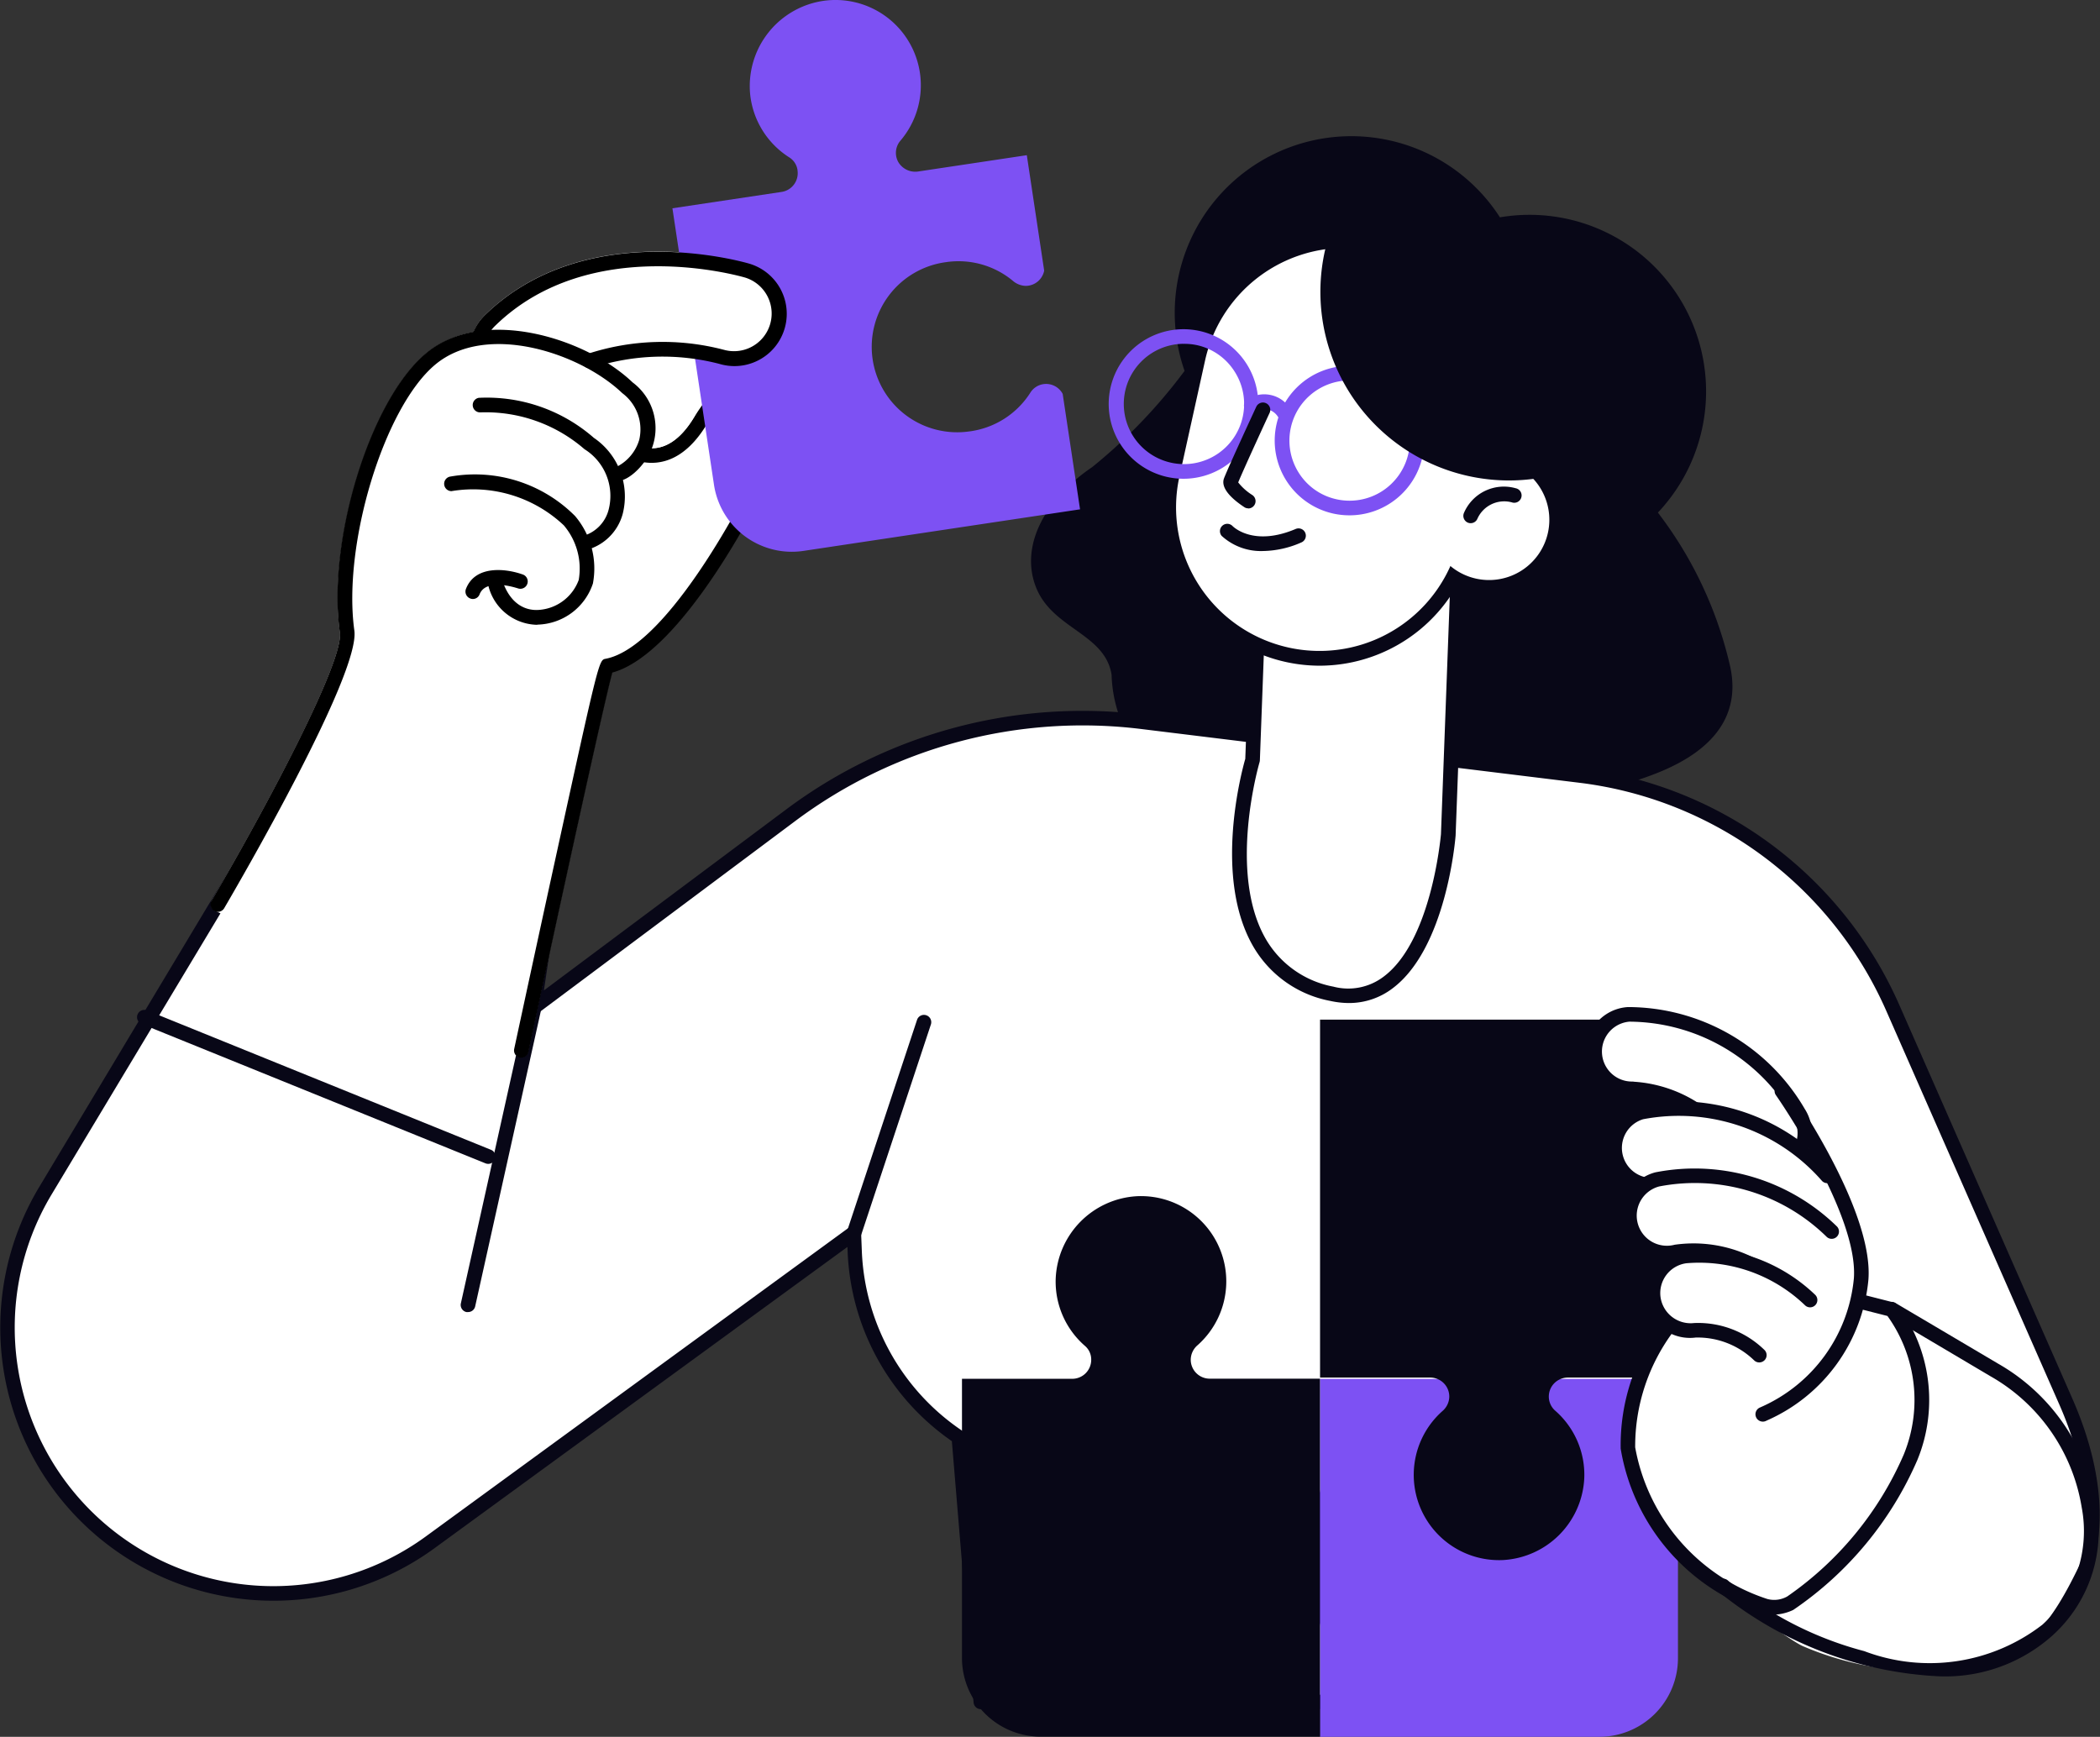
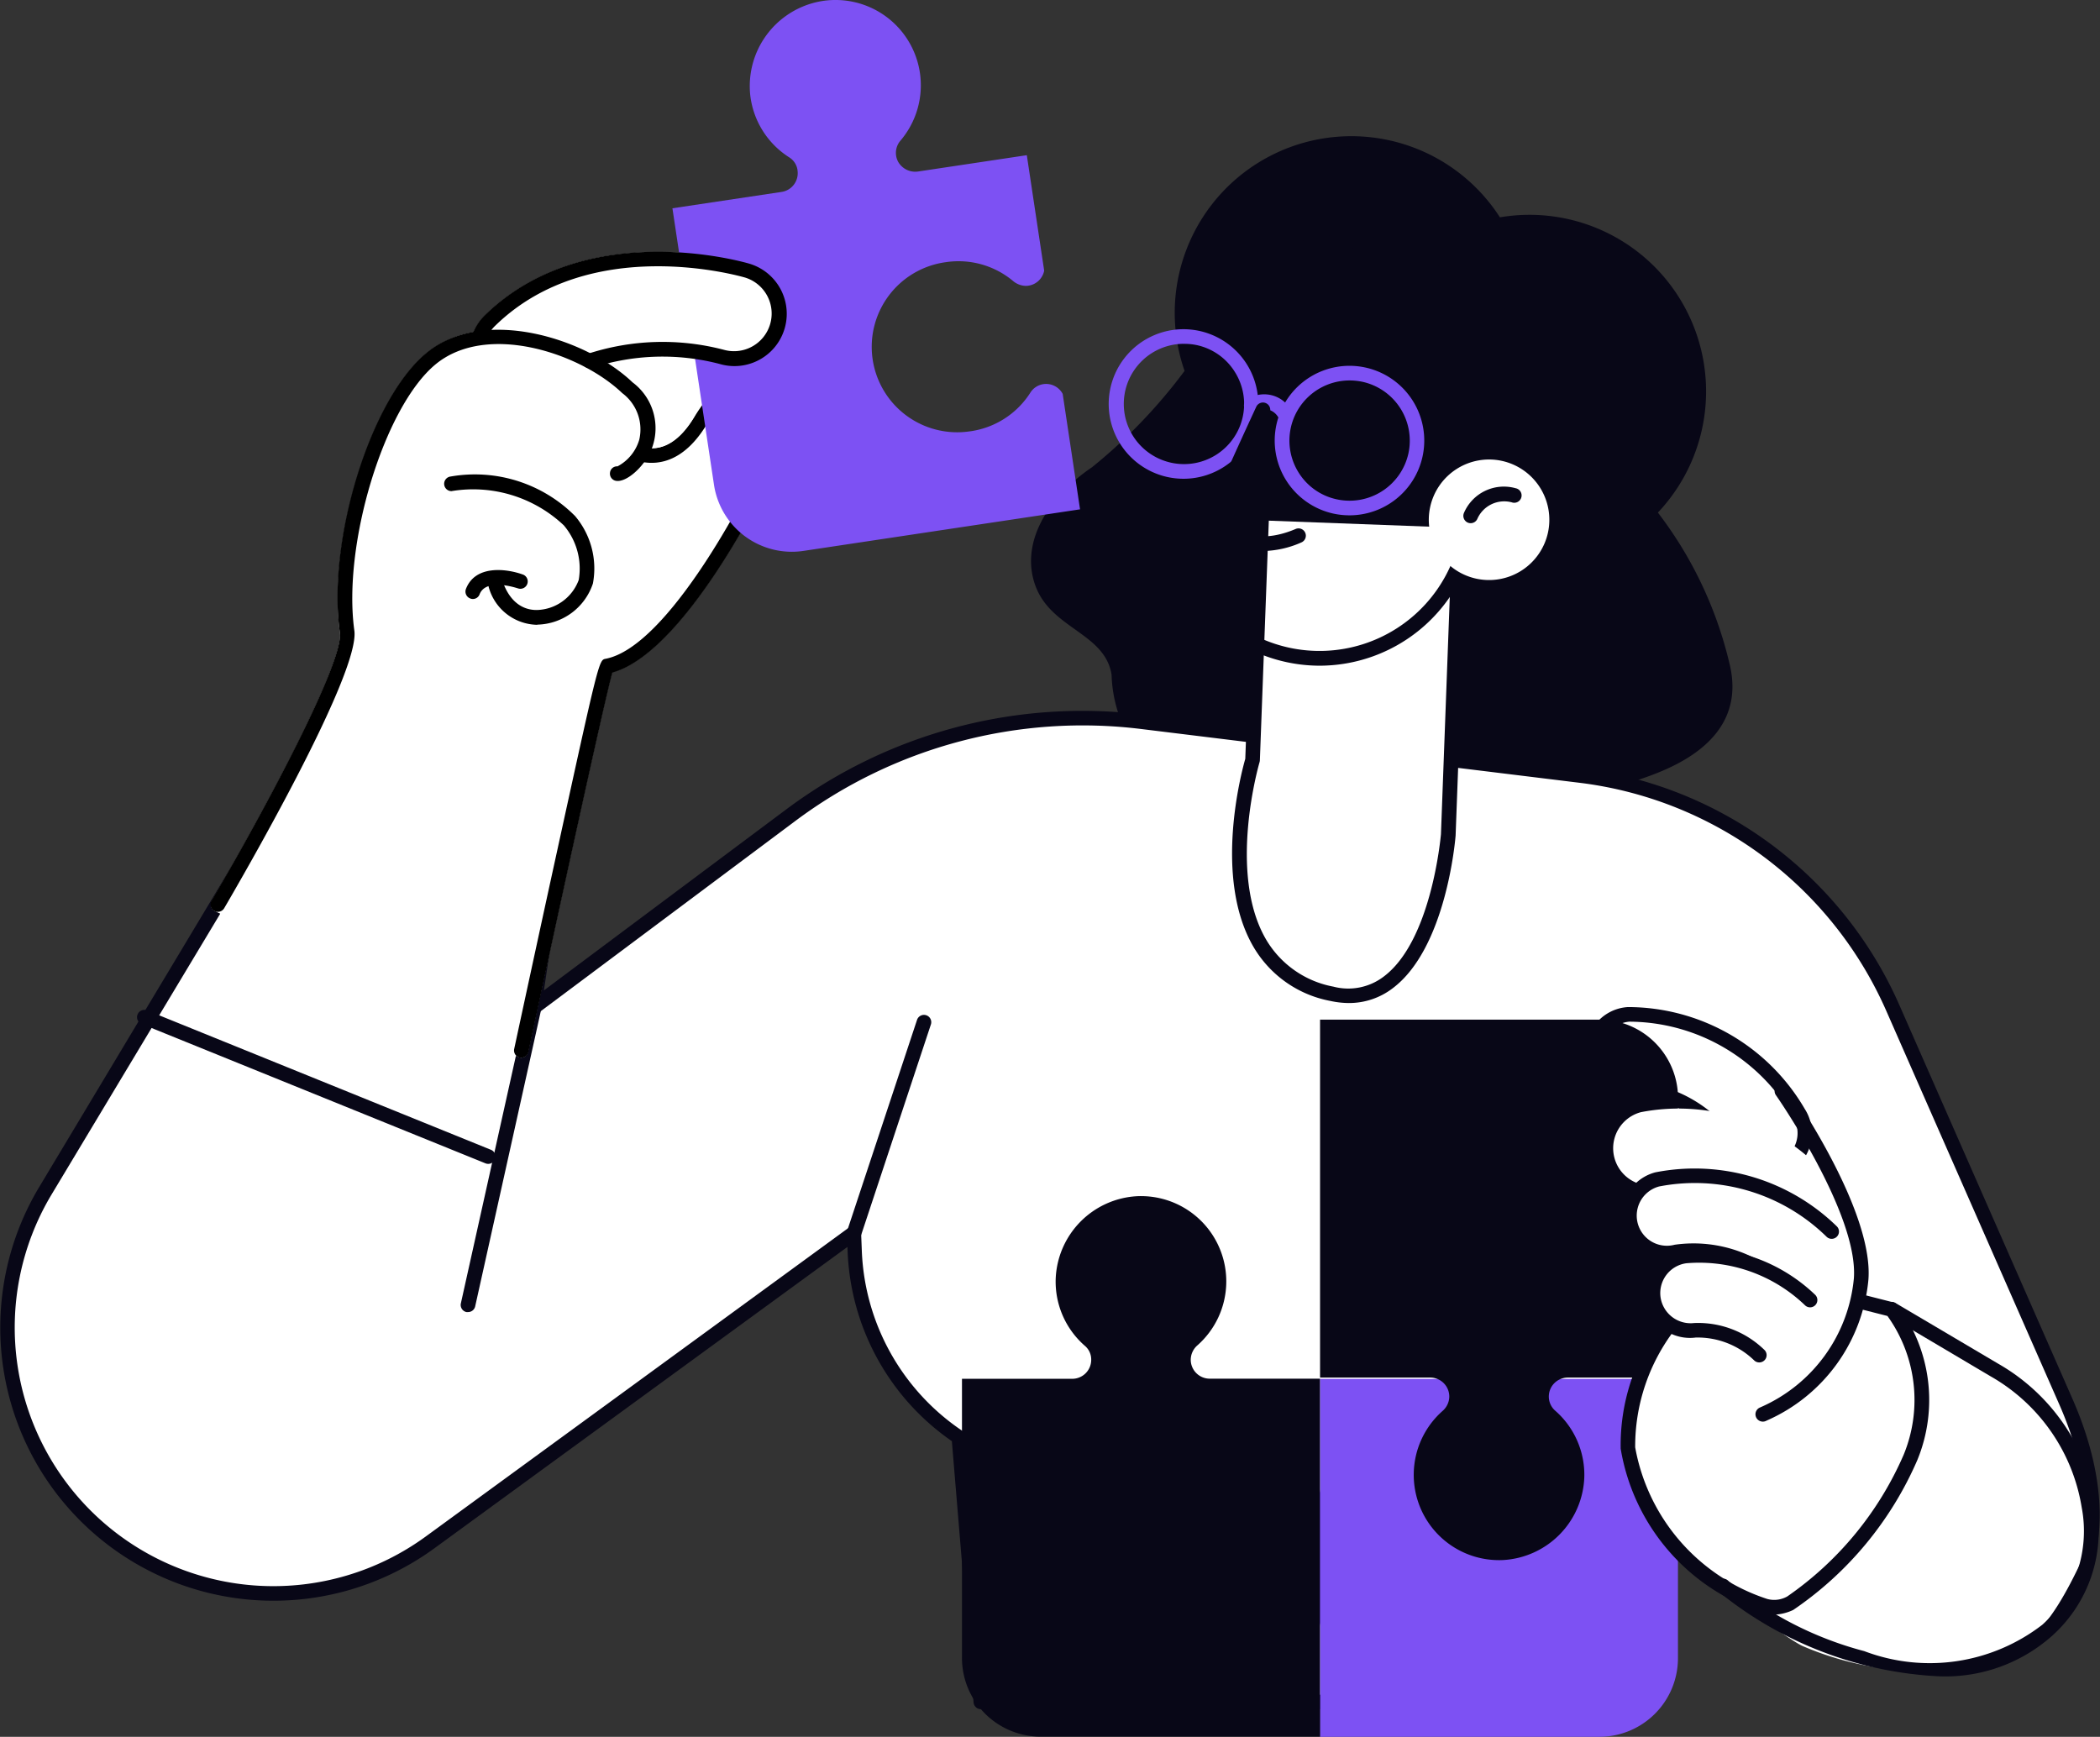
<svg xmlns="http://www.w3.org/2000/svg" id="Groupe_53953" data-name="Groupe 53953" width="48.36" height="40" viewBox="0 0 48.36 40">
  <rect x="0" y="0" width="48.36" height="40" fill="#333333" stroke="none" />
  <path id="Tracé_37765" data-name="Tracé 37765" d="M156.963,30.753a9.162,9.162,0,0,0-1.641-3.446,4.066,4.066,0,0,0-3.638-6.8,4.067,4.067,0,0,0-7.262,3.537,12.226,12.226,0,0,1-2.128,2.216c-1.07.725-1.673,1.8-1.294,2.765s1.587,1.062,1.741,2.014a3.149,3.149,0,0,0,3.519,3.035c3.006-.005,4.983,1.352,6.341.356a3.9,3.9,0,0,1,2.113-.913C155.208,33.333,157.478,32.746,156.963,30.753Z" transform="translate(-117.143 -15.502)" fill="#080717" />
  <g id="Groupe_53919" data-name="Groupe 53919" transform="translate(0 16.372)">
    <path id="Tracé_37766" data-name="Tracé 37766" d="M38.781,120.8H23.41l-.509-6.1h0a5.392,5.392,0,0,1-2.4-4.27l-.017-.43-9.764,7.128a6.122,6.122,0,0,1-6.229.59h0a6.124,6.124,0,0,1-2.632-8.687L8.294,98.314l5.335,3.049-.509,3.429,5.9-4.409a11.268,11.268,0,0,1,8.109-2.155l10.1,1.239A9.028,9.028,0,0,1,44.4,104.8l3.991,9.08c1.276,2.9.632,5.61-2.538,5.61h0a6.844,6.844,0,0,1-5.7-2.452l-.994-1.193Z" transform="translate(-0.822 -97.976)" fill="#fff" />
    <path id="Tracé_37767" data-name="Tracé 37767" d="M37.96,120.133H22.589a.17.17,0,0,1-.169-.155l-.5-6.018a5.573,5.573,0,0,1-2.4-4.358l-.005-.115L10,116.43A6.291,6.291,0,0,1,.9,108.112L7.328,97.394a.167.167,0,0,1,.228-.059l5.335,3.049a.167.167,0,0,1,.083.17l-.448,3.025L18.1,99.415a11.39,11.39,0,0,1,8.231-2.187l10.1,1.239a9.242,9.242,0,0,1,7.3,5.43l3.991,9.08c.794,1.807.841,3.466.13,4.557a3.166,3.166,0,0,1-2.823,1.291,7.041,7.041,0,0,1-5.833-2.513l-.728-.875-.349,4.54A.168.168,0,0,1,37.96,120.133ZM22.744,119.8H37.8l.369-4.8a.168.168,0,0,1,.3-.1l.994,1.193a6.7,6.7,0,0,0,5.563,2.391,2.861,2.861,0,0,0,2.551-1.138c.649-.993.592-2.536-.157-4.237l-3.991-9.08A8.9,8.9,0,0,0,36.394,98.8l-10.1-1.239a11.045,11.045,0,0,0-7.988,2.123l-5.9,4.409a.172.172,0,0,1-.187.01.167.167,0,0,1-.081-.169l.492-3.316-5.093-2.91L1.185,108.284A5.956,5.956,0,0,0,9.8,116.159l9.764-7.128a.168.168,0,0,1,.266.13l.017.43a5.239,5.239,0,0,0,2.322,4.137.169.169,0,0,1,.074.126Z" transform="translate(0 -97.142)" fill="#080717" />
  </g>
  <g id="Groupe_53920" data-name="Groupe 53920" transform="translate(10.604 23.021)">
    <path id="Tracé_37768" data-name="Tracé 37768" d="M63.1,143.792a.277.277,0,0,1-.037,0,.168.168,0,0,1-.128-.2l1.525-6.86a.168.168,0,1,1,.329.072l-1.525,6.86A.167.167,0,0,1,63.1,143.792Z" transform="translate(-62.926 -136.596)" fill="#080717" />
  </g>
  <g id="Groupe_53921" data-name="Groupe 53921" transform="translate(28.373 11.649)">
    <path id="Tracé_37769" data-name="Tracé 37769" d="M174.191,77.518l.27-7.238-4.565-.17-.212,5.688s-1.4,4.671,1.825,5.383C173.861,81.7,174.191,77.518,174.191,77.518Z" transform="translate(-169.211 -69.943)" fill="#fff" />
    <path id="Tracé_37770" data-name="Tracé 37770" d="M171.056,80.569a2.038,2.038,0,0,1-.43-.049,2.608,2.608,0,0,1-1.764-1.239c-.94-1.6-.27-4.065-.192-4.336l.211-5.666a.164.164,0,0,1,.175-.162l4.565.17a.165.165,0,0,1,.118.054.168.168,0,0,1,.045.121l-.27,7.238v.007c-.008.106-.219,2.61-1.459,3.529A1.652,1.652,0,0,1,171.056,80.569ZM169.212,69.46l-.206,5.519a.184.184,0,0,1-.007.042c-.007.025-.748,2.558.153,4.09a2.282,2.282,0,0,0,1.545,1.08,1.347,1.347,0,0,0,1.154-.226c1.1-.814,1.314-3.18,1.325-3.281l.263-7.066Zm4.134,7.235Z" transform="translate(-168.366 -69.118)" fill="#080717" />
  </g>
-   <path id="Tracé_37771" data-name="Tracé 37771" d="M33.776,36.721a2.327,2.327,0,0,1,1.094-.492s0-.007,0-.01a1.206,1.206,0,0,1,.268-.393c2.321-2.253,5.922-1.223,6.075-1.178a1.195,1.195,0,0,1,.31,2.152l.057-.013a.947.947,0,0,1,.784.194c.094.074.315.246-.861,2.939-.076.153-1.844,3.7-3.448,4.129-.184.662-1.24,5.506-1.936,8.751a.161.161,0,0,1-.086.111.157.157,0,0,1-.14,0l-6.987-3.359h0a.042.042,0,0,1-.012-.007.214.214,0,0,1-.02-.017l-.024-.02a.14.14,0,0,1-.015-.027.134.134,0,0,1-.013-.027.19.19,0,0,1-.005-.03.092.092,0,0,1,0-.03.2.2,0,0,1,.008-.03.071.071,0,0,1,.007-.025s0,0,0-.005a.01.01,0,0,0,0-.007c1.24-2.115,3.052-5.507,2.956-6.183C31.5,41.035,32.5,37.791,33.776,36.721Z" transform="translate(-23.96 -28.58)" fill="#fff" />
+   <path id="Tracé_37771" data-name="Tracé 37771" d="M33.776,36.721a2.327,2.327,0,0,1,1.094-.492a1.206,1.206,0,0,1,.268-.393c2.321-2.253,5.922-1.223,6.075-1.178a1.195,1.195,0,0,1,.31,2.152l.057-.013a.947.947,0,0,1,.784.194c.094.074.315.246-.861,2.939-.076.153-1.844,3.7-3.448,4.129-.184.662-1.24,5.506-1.936,8.751a.161.161,0,0,1-.086.111.157.157,0,0,1-.14,0l-6.987-3.359h0a.042.042,0,0,1-.012-.007.214.214,0,0,1-.02-.017l-.024-.02a.14.14,0,0,1-.015-.027.134.134,0,0,1-.013-.027.19.19,0,0,1-.005-.03.092.092,0,0,1,0-.03.2.2,0,0,1,.008-.03.071.071,0,0,1,.007-.025s0,0,0-.005a.01.01,0,0,0,0-.007c1.24-2.115,3.052-5.507,2.956-6.183C31.5,41.035,32.5,37.791,33.776,36.721Z" transform="translate(-23.96 -28.58)" fill="#fff" />
  <g id="Groupe_53922" data-name="Groupe 53922" transform="translate(26.746 5.372)">
-     <path id="Tracé_37772" data-name="Tracé 37772" d="M162.425,42.41h0a3.471,3.471,0,0,1-2.641-4.137l.591-2.678a3.471,3.471,0,0,1,4.137-2.641h0a3.471,3.471,0,0,1,2.641,4.137l-.592,2.678A3.469,3.469,0,0,1,162.425,42.41Z" transform="translate(-159.534 -32.703)" fill="#fff" />
    <path id="Tracé_37773" data-name="Tracé 37773" d="M162.356,41.828a3.648,3.648,0,0,1-3.561-4.427l.592-2.678a3.64,3.64,0,0,1,7.108,1.571l-.592,2.678a3.643,3.643,0,0,1-3.547,2.856Zm.583-9.623a3.307,3.307,0,0,0-3.224,2.59l-.592,2.678a3.306,3.306,0,0,0,2.513,3.937h0a3.3,3.3,0,0,0,3.937-2.513l.592-2.678a3.306,3.306,0,0,0-2.513-3.937A3.344,3.344,0,0,0,162.939,32.206Z" transform="translate(-158.709 -31.869)" fill="#080717" />
  </g>
  <g id="Groupe_53926" data-name="Groupe 53926" transform="translate(25.533 7.582)">
    <g id="Groupe_53923" data-name="Groupe 53923">
      <path id="Tracé_37774" data-name="Tracé 37774" d="M153.238,48.428a1.762,1.762,0,0,1-.372-.04,1.722,1.722,0,1,1,.372.04Zm0-3.108a1.385,1.385,0,0,0-.293,2.737,1.384,1.384,0,0,0,1.466-2.1,1.372,1.372,0,0,0-.87-.607A1.35,1.35,0,0,0,153.234,45.321Z" transform="translate(-151.514 -44.984)" fill="#7d51f3" />
    </g>
    <g id="Groupe_53924" data-name="Groupe 53924" transform="translate(3.82 0.843)">
      <path id="Tracé_37775" data-name="Tracé 37775" d="M175.908,53.43a1.762,1.762,0,0,1-.372-.04,1.722,1.722,0,1,1,2.053-1.309h0A1.722,1.722,0,0,1,175.908,53.43Zm0-3.106a1.385,1.385,0,0,0-1.166,2.13,1.372,1.372,0,0,0,.87.607,1.388,1.388,0,0,0,1.652-1.053h0a1.388,1.388,0,0,0-1.053-1.652A1.435,1.435,0,0,0,175.908,50.324Zm1.517,1.719Z" transform="translate(-174.184 -49.987)" fill="#7d51f3" />
    </g>
    <g id="Groupe_53925" data-name="Groupe 53925" transform="translate(3.114 1.503)">
      <path id="Tracé_37776" data-name="Tracé 37776" d="M170.913,54.489a.166.166,0,0,1-.142-.078.377.377,0,0,0-.521-.115.168.168,0,1,1-.182-.283.711.711,0,0,1,.538-.1.7.7,0,0,1,.448.313.167.167,0,0,1-.052.233A.171.171,0,0,1,170.913,54.489Z" transform="translate(-169.991 -53.901)" fill="#7d51f3" />
    </g>
  </g>
  <g id="Groupe_53927" data-name="Groupe 53927" transform="translate(28.171 9.27)">
    <path id="Tracé_37777" data-name="Tracé 37777" d="M167.74,57.436a.158.158,0,0,1-.093-.029c-.263-.174-.556-.431-.463-.667.118-.3.716-1.589.741-1.643a.169.169,0,1,1,.307.142c-.007.013-.583,1.261-.723,1.6a1.273,1.273,0,0,0,.324.29.169.169,0,0,1-.093.31Z" transform="translate(-167.166 -54.999)" fill="#080717" />
  </g>
  <g id="Groupe_53928" data-name="Groupe 53928" transform="translate(28.089 12.057)">
    <path id="Tracé_37778" data-name="Tracé 37778" d="M167.682,72.17a1.338,1.338,0,0,1-.956-.349.169.169,0,0,1,.246-.231c.022.024.489.484,1.459.072a.168.168,0,0,1,.131.31A2.256,2.256,0,0,1,167.682,72.17Z" transform="translate(-166.682 -71.537)" fill="#080717" />
  </g>
  <path id="Tracé_37779" data-name="Tracé 37779" d="M197.989,64.468a1.388,1.388,0,1,1-1.057-1.653A1.389,1.389,0,0,1,197.989,64.468Z" transform="translate(-162.342 -52.2)" fill="#fff" />
  <g id="Groupe_53929" data-name="Groupe 53929" transform="translate(33.698 11.203)">
    <path id="Tracé_37780" data-name="Tracé 37780" d="M200.133,67.315a.165.165,0,0,1-.069-.015.17.17,0,0,1-.084-.222,1,1,0,0,1,1.19-.568.169.169,0,1,1-.089.325.676.676,0,0,0-.794.383A.167.167,0,0,1,200.133,67.315Z" transform="translate(-199.965 -66.469)" fill="#080717" />
  </g>
-   <path id="Tracé_37781" data-name="Tracé 37781" d="M183.044,30.064a4.341,4.341,0,0,0-2.373.142,4.28,4.28,0,0,0-.14.489,4.344,4.344,0,0,0,5.677,5.037,4.28,4.28,0,0,0,.14-.489A4.344,4.344,0,0,0,183.044,30.064Z" transform="translate(-150.022 -24.911)" fill="#080717" />
  <g id="Groupe_53930" data-name="Groupe 53930" transform="translate(11.835 8.182)">
    <path id="Tracé_37782" data-name="Tracé 37782" d="M70.4,64.719a.251.251,0,0,1-.035,0,.17.17,0,0,1-.13-.2s.475-2.211.959-4.424c.991-4.533.991-4.533,1.146-4.562,1.47-.281,3.29-3.935,3.308-3.972A13.411,13.411,0,0,0,76.563,49a.612.612,0,0,0-.485-.1,2.765,2.765,0,0,0-1.407,1.232c-.511.846-1.085.939-1.478.87a.169.169,0,1,1,.059-.332c.42.076.8-.163,1.129-.711a3.057,3.057,0,0,1,1.635-1.39.953.953,0,0,1,.789.2c.1.081.32.251-.856,2.942-.079.16-1.845,3.7-3.453,4.139-.187.676-1.24,5.507-1.936,8.748A.161.161,0,0,1,70.4,64.719Z" transform="translate(-70.229 -48.543)" />
  </g>
  <path id="Tracé_37783" data-name="Tracé 37783" d="M83.408,49.2a1.324,1.324,0,0,1,.443,1.512c.364,0,.7-.243.989-.728a3.782,3.782,0,0,1,1.166-1.2,1.181,1.181,0,0,1-.578-.025,5.435,5.435,0,0,0-2.629-.02A4.067,4.067,0,0,1,83.408,49.2Z" transform="translate(-68.847 -40.387)" fill="#fff" />
  <path id="Tracé_37784" data-name="Tracé 37784" d="M93.683,2.19a1.961,1.961,0,0,0,.9,1.427.414.414,0,0,1,.187.286l0,.008a.436.436,0,0,1-.366.5l-2.514.377.957,6.367a1.813,1.813,0,0,0,2.063,1.523l6.367-.957-.4-2.659a.433.433,0,0,0-.447-.224h0a.428.428,0,0,0-.3.2,1.96,1.96,0,0,1-1.422.891,1.967,1.967,0,0,1-.522-3.9,1.96,1.96,0,0,1,1.542.428.475.475,0,0,0,.3.118.435.435,0,0,0,.423-.351l-.4-2.659-2.492.374a.453.453,0,0,1-.472-.224.432.432,0,0,1,.056-.487A1.965,1.965,0,0,0,95.255.03,1.984,1.984,0,0,0,93.683,2.19Z" transform="translate(-76.405 0.009)" fill="#7d51f3" />
  <g id="Groupe_53931" data-name="Groupe 53931" transform="translate(22.152 23.482)">
    <path id="Tracé_37785" data-name="Tracé 37785" d="M157.331,194.515a1.961,1.961,0,0,0,1.544-.676.411.411,0,0,1,.312-.142h.008a.437.437,0,0,1,.436.436v2.54h6.432a1.811,1.811,0,0,0,1.812-1.812V188.43h-8.244v2.54a.437.437,0,0,1-.436.436h0a.445.445,0,0,1-.33-.152,1.964,1.964,0,0,0-3.436,1.394A1.983,1.983,0,0,0,157.331,194.515Z" transform="translate(-151.386 -180.156)" fill="#7d51f3" />
    <path id="Tracé_37786" data-name="Tracé 37786" d="M186.475,149.876a1.961,1.961,0,0,0-.669-1.539.432.432,0,0,1-.148-.327h0a.437.437,0,0,1,.436-.436h2.54v-6.432a1.811,1.811,0,0,0-1.812-1.812H180.39v8.244h2.54a.437.437,0,0,1,.436.436h0a.446.446,0,0,1-.152.33,1.964,1.964,0,0,0,1.394,3.436A1.983,1.983,0,0,0,186.475,149.876Z" transform="translate(-172.143 -139.33)" fill="#080717" />
    <path id="Tracé_37787" data-name="Tracé 37787" d="M133.609,165.371a1.961,1.961,0,0,0,.676,1.544.411.411,0,0,1,.142.312v.008a.437.437,0,0,1-.436.436h-2.54V174.1a1.811,1.811,0,0,0,1.812,1.812h6.432v-8.244h-2.54a.437.437,0,0,1-.436-.436h0a.445.445,0,0,1,.152-.33,1.964,1.964,0,0,0-1.394-3.436A1.983,1.983,0,0,0,133.609,165.371Z" transform="translate(-131.45 -159.399)" fill="#080717" />
  </g>
  <g id="Groupe_53933" data-name="Groupe 53933" transform="translate(10.893 5.789)">
    <g id="Groupe_53932" data-name="Groupe 53932">
      <path id="Tracé_37788" data-name="Tracé 37788" d="M68.151,37.7a5.371,5.371,0,0,1,3.054-.1,1.036,1.036,0,1,0,.585-1.987c-.148-.044-3.667-1.047-5.917,1.139a1.033,1.033,0,0,0-.233.339Z" transform="translate(-65.471 -35.183)" fill="#fff" />
      <path id="Tracé_37789" data-name="Tracé 37789" d="M67.318,37.031a.167.167,0,0,1-.155-.1.169.169,0,0,1,.091-.221,5.561,5.561,0,0,1,3.165-.1.867.867,0,0,0,.49-1.663c-.145-.042-3.569-1.021-5.752,1.1a.862.862,0,0,0-.2.283.168.168,0,0,1-.31-.131,1.192,1.192,0,0,1,.27-.394c2.324-2.257,5.93-1.225,6.082-1.18a1.2,1.2,0,1,1-.681,2.31,5.206,5.206,0,0,0-2.941.091A.182.182,0,0,1,67.318,37.031Z" transform="translate(-64.638 -34.342)" />
    </g>
  </g>
  <g id="Groupe_53938" data-name="Groupe 53938" transform="translate(4.847 7.594)">
    <g id="Groupe_53934" data-name="Groupe 53934">
      <path id="Tracé_37790" data-name="Tracé 37790" d="M28.93,58.463a.152.152,0,0,1-.084-.024.168.168,0,0,1-.061-.231c1.24-2.115,3.05-5.506,2.956-6.178-.3-2.115.7-5.362,1.985-6.432,1.32-1.1,3.7-.34,4.756.671a1.316,1.316,0,0,1,.411,1.6c-.175.371-.554.7-.784.669a.168.168,0,0,1-.147-.187.163.163,0,0,1,.174-.148,1.019,1.019,0,0,0,.5-.613,1.042,1.042,0,0,0-.391-1.073c-.969-.927-3.128-1.641-4.307-.657S31.8,50,32.075,51.984c.142,1-2.676,5.846-3,6.4A.172.172,0,0,1,28.93,58.463Z" transform="translate(-28.762 -45.057)" />
    </g>
    <g id="Groupe_53935" data-name="Groupe 53935" transform="translate(6.03 1.558)">
-       <path id="Tracé_37791" data-name="Tracé 37791" d="M67.093,57.834a.169.169,0,0,1-.015-.337.848.848,0,0,0,.607-.617,1.268,1.268,0,0,0-.558-1.385,3.471,3.471,0,0,0-2.395-.848.169.169,0,0,1-.04-.335,3.744,3.744,0,0,1,2.651.922,1.633,1.633,0,0,1,.666,1.743,1.174,1.174,0,0,1-.9.853A.031.031,0,0,1,67.093,57.834Z" transform="translate(-64.544 -54.302)" />
-     </g>
+       </g>
    <g id="Groupe_53936" data-name="Groupe 53936" transform="translate(5.372 3.375)">
      <path id="Tracé_37792" data-name="Tracé 37792" d="M62.777,68.505a1.18,1.18,0,0,1-1.126-.966.168.168,0,0,1,.322-.1c.142.477.438.736.824.725a1.056,1.056,0,0,0,.949-.691,1.537,1.537,0,0,0-.344-1.259,3.042,3.042,0,0,0-2.587-.787.169.169,0,0,1-.017-.337A3.254,3.254,0,0,1,63.662,66a1.869,1.869,0,0,1,.411,1.554,1.38,1.38,0,0,1-1.267.947A.163.163,0,0,1,62.777,68.505Z" transform="translate(-60.638 -65.085)" />
    </g>
    <g id="Groupe_53937" data-name="Groupe 53937" transform="translate(5.874 5.534)">
      <path id="Tracé_37793" data-name="Tracé 37793" d="M63.786,78.56a.155.155,0,0,1-.061-.012.17.17,0,0,1-.1-.217c.214-.558.923-.474,1.311-.335a.169.169,0,0,1-.113.319c-.007,0-.733-.254-.883.138A.164.164,0,0,1,63.786,78.56Z" transform="translate(-63.617 -77.893)" />
    </g>
  </g>
  <g id="Groupe_53939" data-name="Groupe 53939" transform="translate(3.156 23.258)">
    <path id="Tracé_37794" data-name="Tracé 37794" d="M26.814,141.552a.178.178,0,0,1-.064-.012l-7.919-3.21a.168.168,0,1,1,.126-.312l7.919,3.21a.168.168,0,0,1-.062.324Z" transform="translate(-18.726 -138.006)" fill="#080717" />
  </g>
  <g id="Groupe_53951" data-name="Groupe 53951" transform="translate(36.53 23.191)">
    <path id="Tracé_37795" data-name="Tracé 37795" d="M234.711,182.13a21.429,21.429,0,0,1,2.29,1.4c.313.32,2.268,2.169,1.5,3.8s-1.427,2.526-3.3,2.578a7.02,7.02,0,0,1-3.131-.556c-.374-.145-2.915-2.076-2.915-2.076a5.631,5.631,0,0,0,1.387.886C232.834,188.945,235.463,185.081,234.711,182.13Z" transform="translate(-227.071 -174.627)" fill="#fff" />
    <g id="Groupe_53940" data-name="Groupe 53940" transform="translate(0.78 6.601)">
      <path id="Tracé_37796" data-name="Tracé 37796" d="M223.348,178.346a4.549,4.549,0,0,0-.945,2.828,4.647,4.647,0,0,0,3.151,3.637c.959.366,2.919-2.262,3.357-3.416a3.494,3.494,0,0,0-.433-3.411l-.762-.194Z" transform="translate(-222.223 -177.619)" fill="#fff" />
      <path id="Tracé_37797" data-name="Tracé 37797" d="M224.923,184.171a.713.713,0,0,1-.256-.046,4.789,4.789,0,0,1-3.259-3.778,4.677,4.677,0,0,1,.981-2.949.168.168,0,1,1,.263.211,4.413,4.413,0,0,0-.91,2.708,4.512,4.512,0,0,0,3.043,3.493.61.61,0,0,0,.46-.059,7.693,7.693,0,0,0,2.678-3.259,3.315,3.315,0,0,0-.372-3.2l-.708-.18a.169.169,0,0,1,.084-.327l.762.194a.16.16,0,0,1,.086.054,3.634,3.634,0,0,1,.463,3.581,8.031,8.031,0,0,1-2.856,3.448A1.117,1.117,0,0,1,224.923,184.171Z" transform="translate(-221.396 -176.777)" fill="#080717" />
    </g>
    <path id="Tracé_37798" data-name="Tracé 37798" d="M241.312,149.08s1.943,2.769,1.825,4.331a3.782,3.782,0,0,1-2.267,3.116Z" transform="translate(-236.808 -147.147)" fill="#fff" />
    <g id="Groupe_53941" data-name="Groupe 53941" transform="translate(2.986 6.797)">
      <path id="Tracé_37799" data-name="Tracé 37799" d="M239.63,186.558a8.71,8.71,0,0,1-5.1-1.962.168.168,0,1,1,.241-.234,8.076,8.076,0,0,0,3.129,1.616,4.244,4.244,0,0,0,4.1-.608,2.907,2.907,0,0,0,.907-2.7,4.257,4.257,0,0,0-2.1-3.022l-2.364-1.4a.168.168,0,0,1,.172-.29l2.368,1.4a4.594,4.594,0,0,1,2.258,3.263,3.226,3.226,0,0,1-1.011,3A3.7,3.7,0,0,1,239.63,186.558Z" transform="translate(-234.484 -177.94)" fill="#080717" />
    </g>
    <g id="Groupe_53943" data-name="Groupe 53943">
      <g id="Groupe_53942" data-name="Groupe 53942">
-         <path id="Tracé_37800" data-name="Tracé 37800" d="M222.377,141.976a.861.861,0,0,0,.121-1.082,4.549,4.549,0,0,0-3.92-2.27.859.859,0,0,0,.106,1.714,2.881,2.881,0,0,1,2.369,1.49.858.858,0,0,0,1.188.253A.686.686,0,0,0,222.377,141.976Z" transform="translate(-217.608 -138.45)" fill="#fff" />
        <path id="Tracé_37801" data-name="Tracé 37801" d="M220.936,141.548a.955.955,0,0,1-.217-.024,1.021,1.021,0,0,1-.647-.447,2.731,2.731,0,0,0-2.223-1.414,1.028,1.028,0,0,1-.125-2.053,4.717,4.717,0,0,1,4.073,2.346,1.032,1.032,0,0,1-.145,1.294,1.069,1.069,0,0,1-.16.128A.989.989,0,0,1,220.936,141.548Zm-3.076-2.219a3.1,3.1,0,0,1,2.5,1.567.69.69,0,0,0,.956.2.672.672,0,0,0,.108-.086h0a.7.7,0,0,0,.1-.87,4.374,4.374,0,0,0-3.766-2.194.691.691,0,0,0,.084,1.379Z" transform="translate(-216.766 -137.608)" fill="#080717" />
      </g>
    </g>
    <g id="Groupe_53945" data-name="Groupe 53945" transform="translate(0.458 2.168)">
      <g id="Groupe_53944" data-name="Groupe 53944">
        <path id="Tracé_37802" data-name="Tracé 37802" d="M225.388,153.018a4.553,4.553,0,0,0-4.287-1.47.859.859,0,0,0,.436,1.662,2.882,2.882,0,0,1,2.614,1Z" transform="translate(-220.299 -151.294)" fill="#fff" />
-         <path id="Tracé_37803" data-name="Tracé 37803" d="M223.335,153.564a.171.171,0,0,1-.121-.051,2.721,2.721,0,0,0-2.454-.957,1.027,1.027,0,0,1-.517-1.989,4.731,4.731,0,0,1,4.452,1.515.168.168,0,0,1-.241.234,4.38,4.38,0,0,0-4.122-1.424.691.691,0,0,0,.349,1.336,3.064,3.064,0,0,1,2.777,1.05.169.169,0,0,1,0,.238A.177.177,0,0,1,223.335,153.564Z" transform="translate(-219.481 -150.475)" fill="#080717" />
      </g>
    </g>
    <g id="Groupe_53947" data-name="Groupe 53947" transform="translate(0.828 3.721)">
      <g id="Groupe_53946" data-name="Groupe 53946">
        <path id="Tracé_37804" data-name="Tracé 37804" d="M227.328,161.963a4.509,4.509,0,0,0-4.016-1.2.862.862,0,0,0,.438,1.667,2.9,2.9,0,0,1,2.624,1.011Z" transform="translate(-222.506 -160.507)" fill="#fff" />
        <path id="Tracé_37805" data-name="Tracé 37805" d="M225.548,162.79a.171.171,0,0,1-.121-.051,2.738,2.738,0,0,0-2.464-.964,1.031,1.031,0,0,1-.522-2,4.689,4.689,0,0,1,4.173,1.239.168.168,0,0,1-.226.249,4.333,4.333,0,0,0-3.859-1.163.694.694,0,0,0,.354,1.343,3.082,3.082,0,0,1,2.787,1.057.168.168,0,0,1-.121.285Z" transform="translate(-221.678 -159.688)" fill="#080717" />
      </g>
    </g>
    <g id="Groupe_53949" data-name="Groupe 53949" transform="translate(1.365 5.548)">
      <g id="Groupe_53948" data-name="Groupe 53948">
        <path id="Tracé_37806" data-name="Tracé 37806" d="M229.482,172.574a3.689,3.689,0,0,0-2.873-1.014.862.862,0,0,0,.222,1.711,2.03,2.03,0,0,1,1.481.571Z" transform="translate(-225.694 -171.37)" fill="#fff" />
        <path id="Tracé_37807" data-name="Tracé 37807" d="M227.48,173.165a.168.168,0,0,1-.115-.046,1.87,1.87,0,0,0-1.35-.527,1.031,1.031,0,0,1-.261-2.046,3.869,3.869,0,0,1,3.011,1.058.168.168,0,0,1-.227.248,3.515,3.515,0,0,0-2.737-.971.694.694,0,0,0-.593.782.7.7,0,0,0,.772.595,2.186,2.186,0,0,1,1.616.615.168.168,0,0,1,.01.238A.172.172,0,0,1,227.48,173.165Z" transform="translate(-224.863 -170.527)" fill="#080717" />
      </g>
    </g>
    <g id="Groupe_53950" data-name="Groupe 53950" transform="translate(3.894 1.764)">
      <path id="Tracé_37808" data-name="Tracé 37808" d="M240.039,155.861a.169.169,0,0,1-.074-.32l.029-.013a3.609,3.609,0,0,0,2.144-2.964c.111-1.483-1.776-4.195-1.795-4.221a.168.168,0,1,1,.275-.194c.081.115,1.977,2.836,1.855,4.441a3.939,3.939,0,0,1-2.336,3.244l-.025.012A.162.162,0,0,1,240.039,155.861Z" transform="translate(-239.87 -148.076)" fill="#080717" />
    </g>
  </g>
  <g id="Groupe_53952" data-name="Groupe 53952" transform="translate(19.499 23.371)">
    <path id="Tracé_37809" data-name="Tracé 37809" d="M115.874,143.871a.188.188,0,0,1-.052-.008.167.167,0,0,1-.106-.212l1.609-4.858a.168.168,0,1,1,.319.106l-1.609,4.858A.17.17,0,0,1,115.874,143.871Z" transform="translate(-115.706 -138.676)" fill="#080717" />
  </g>
</svg>